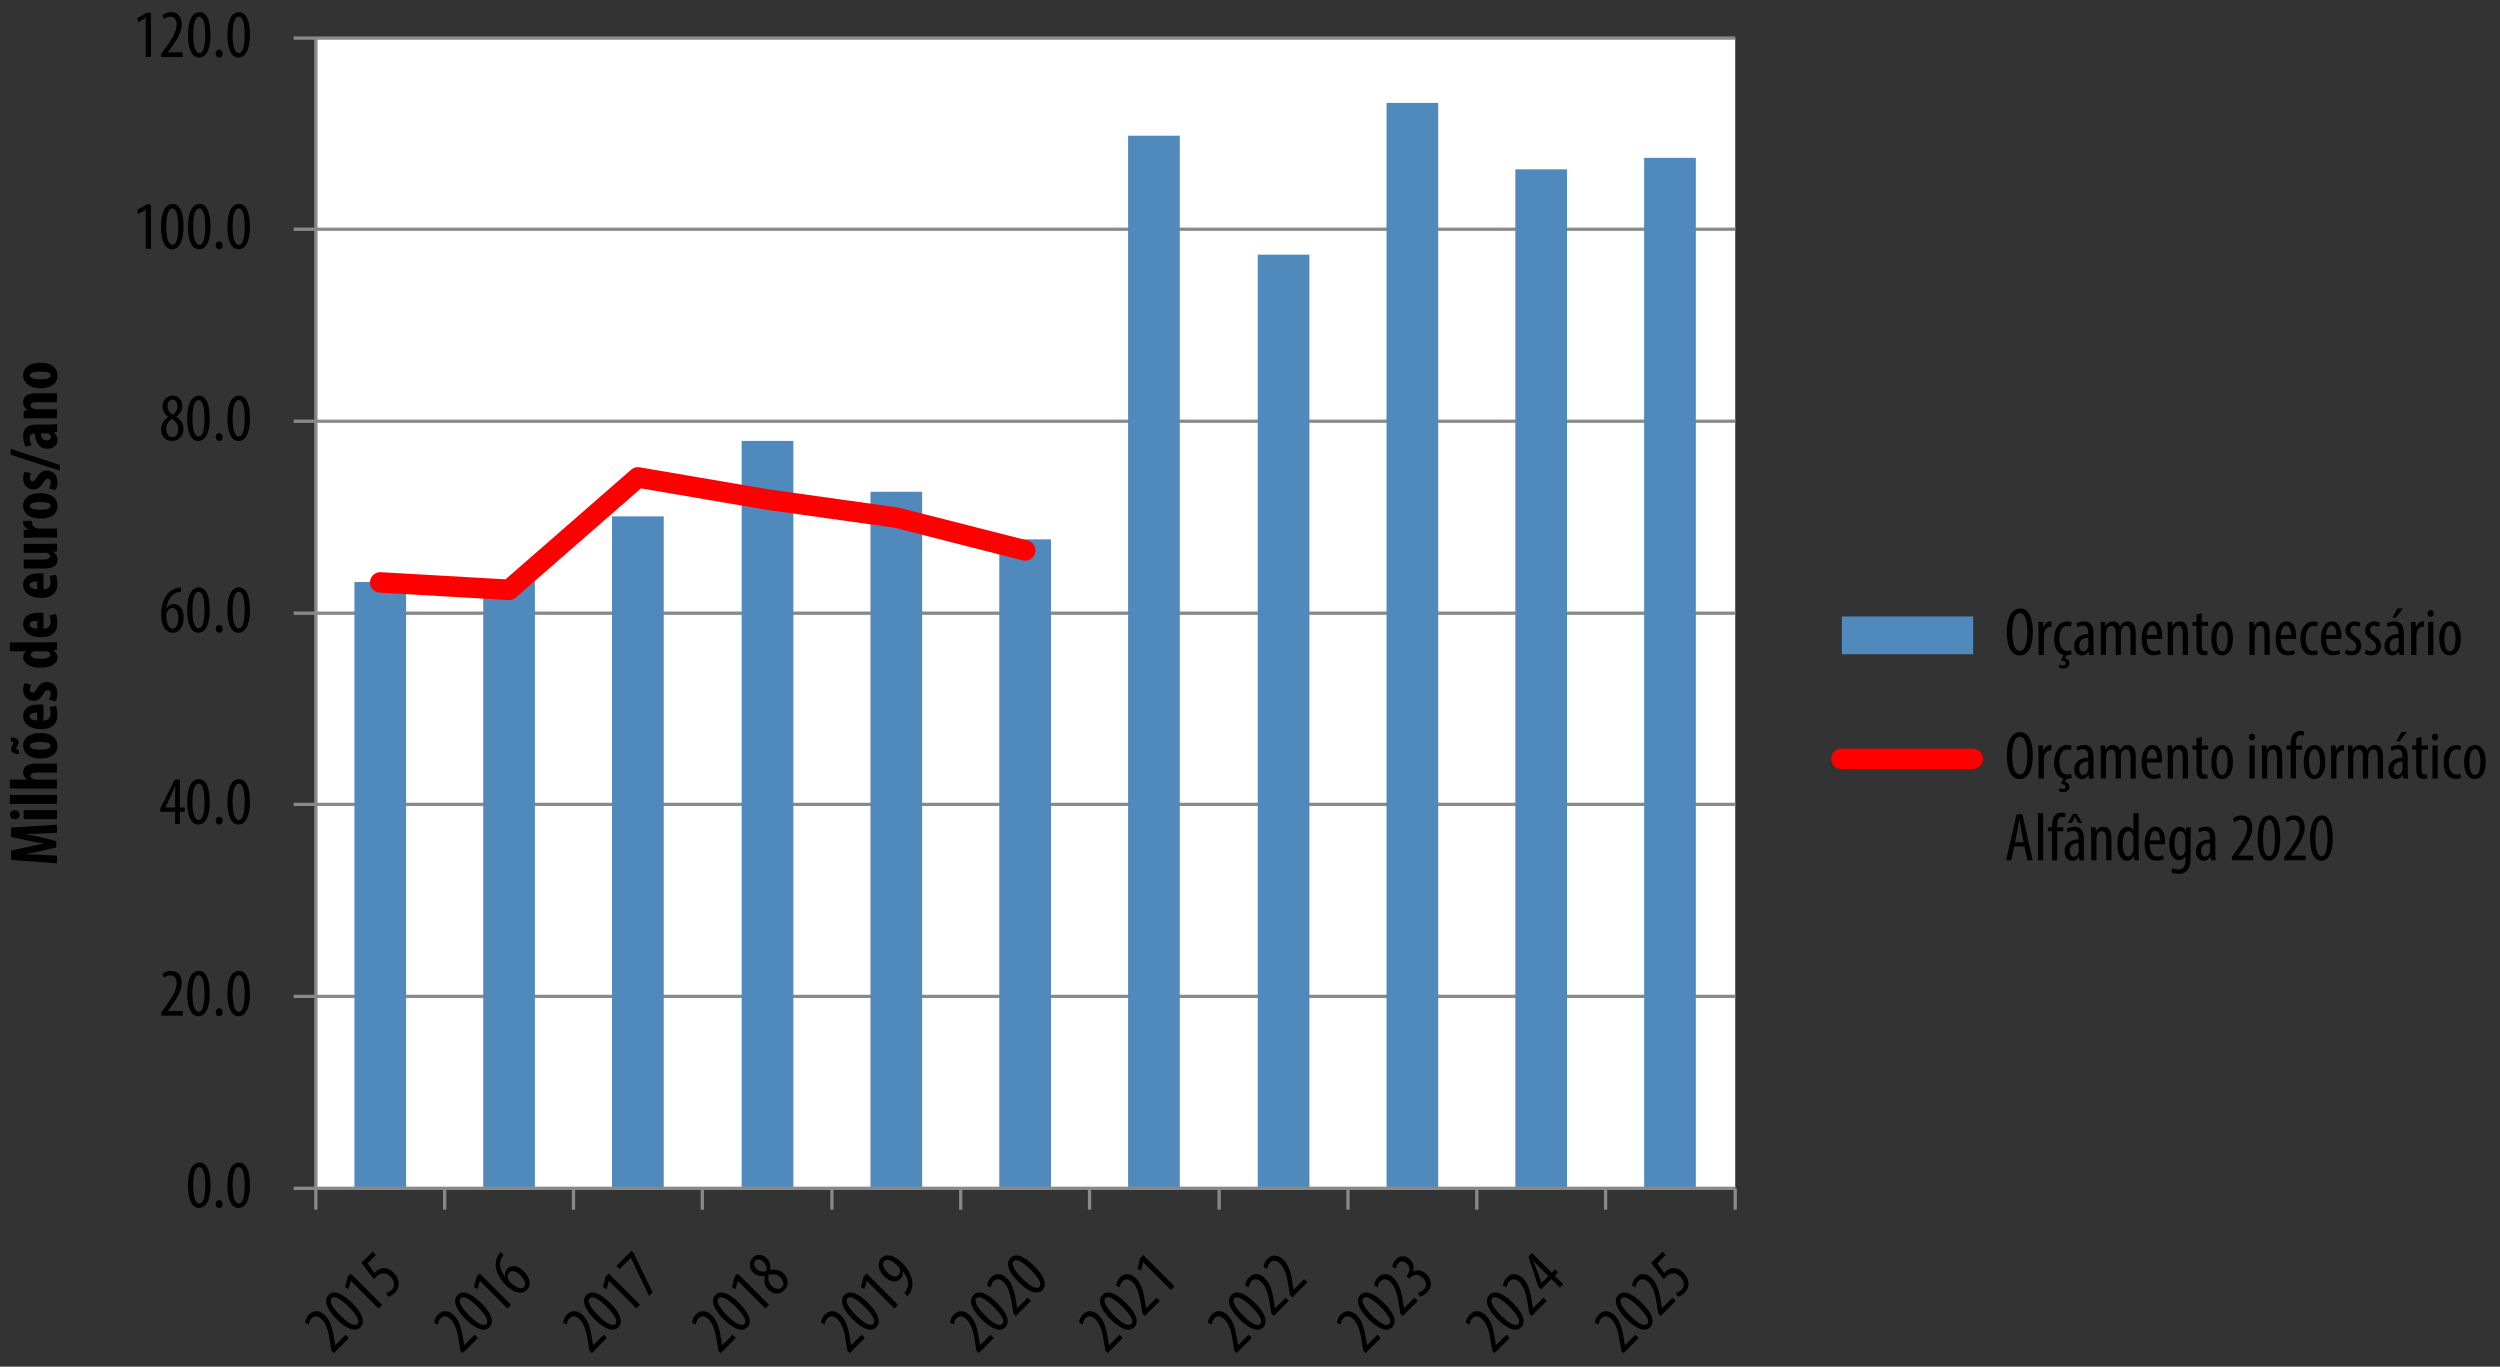
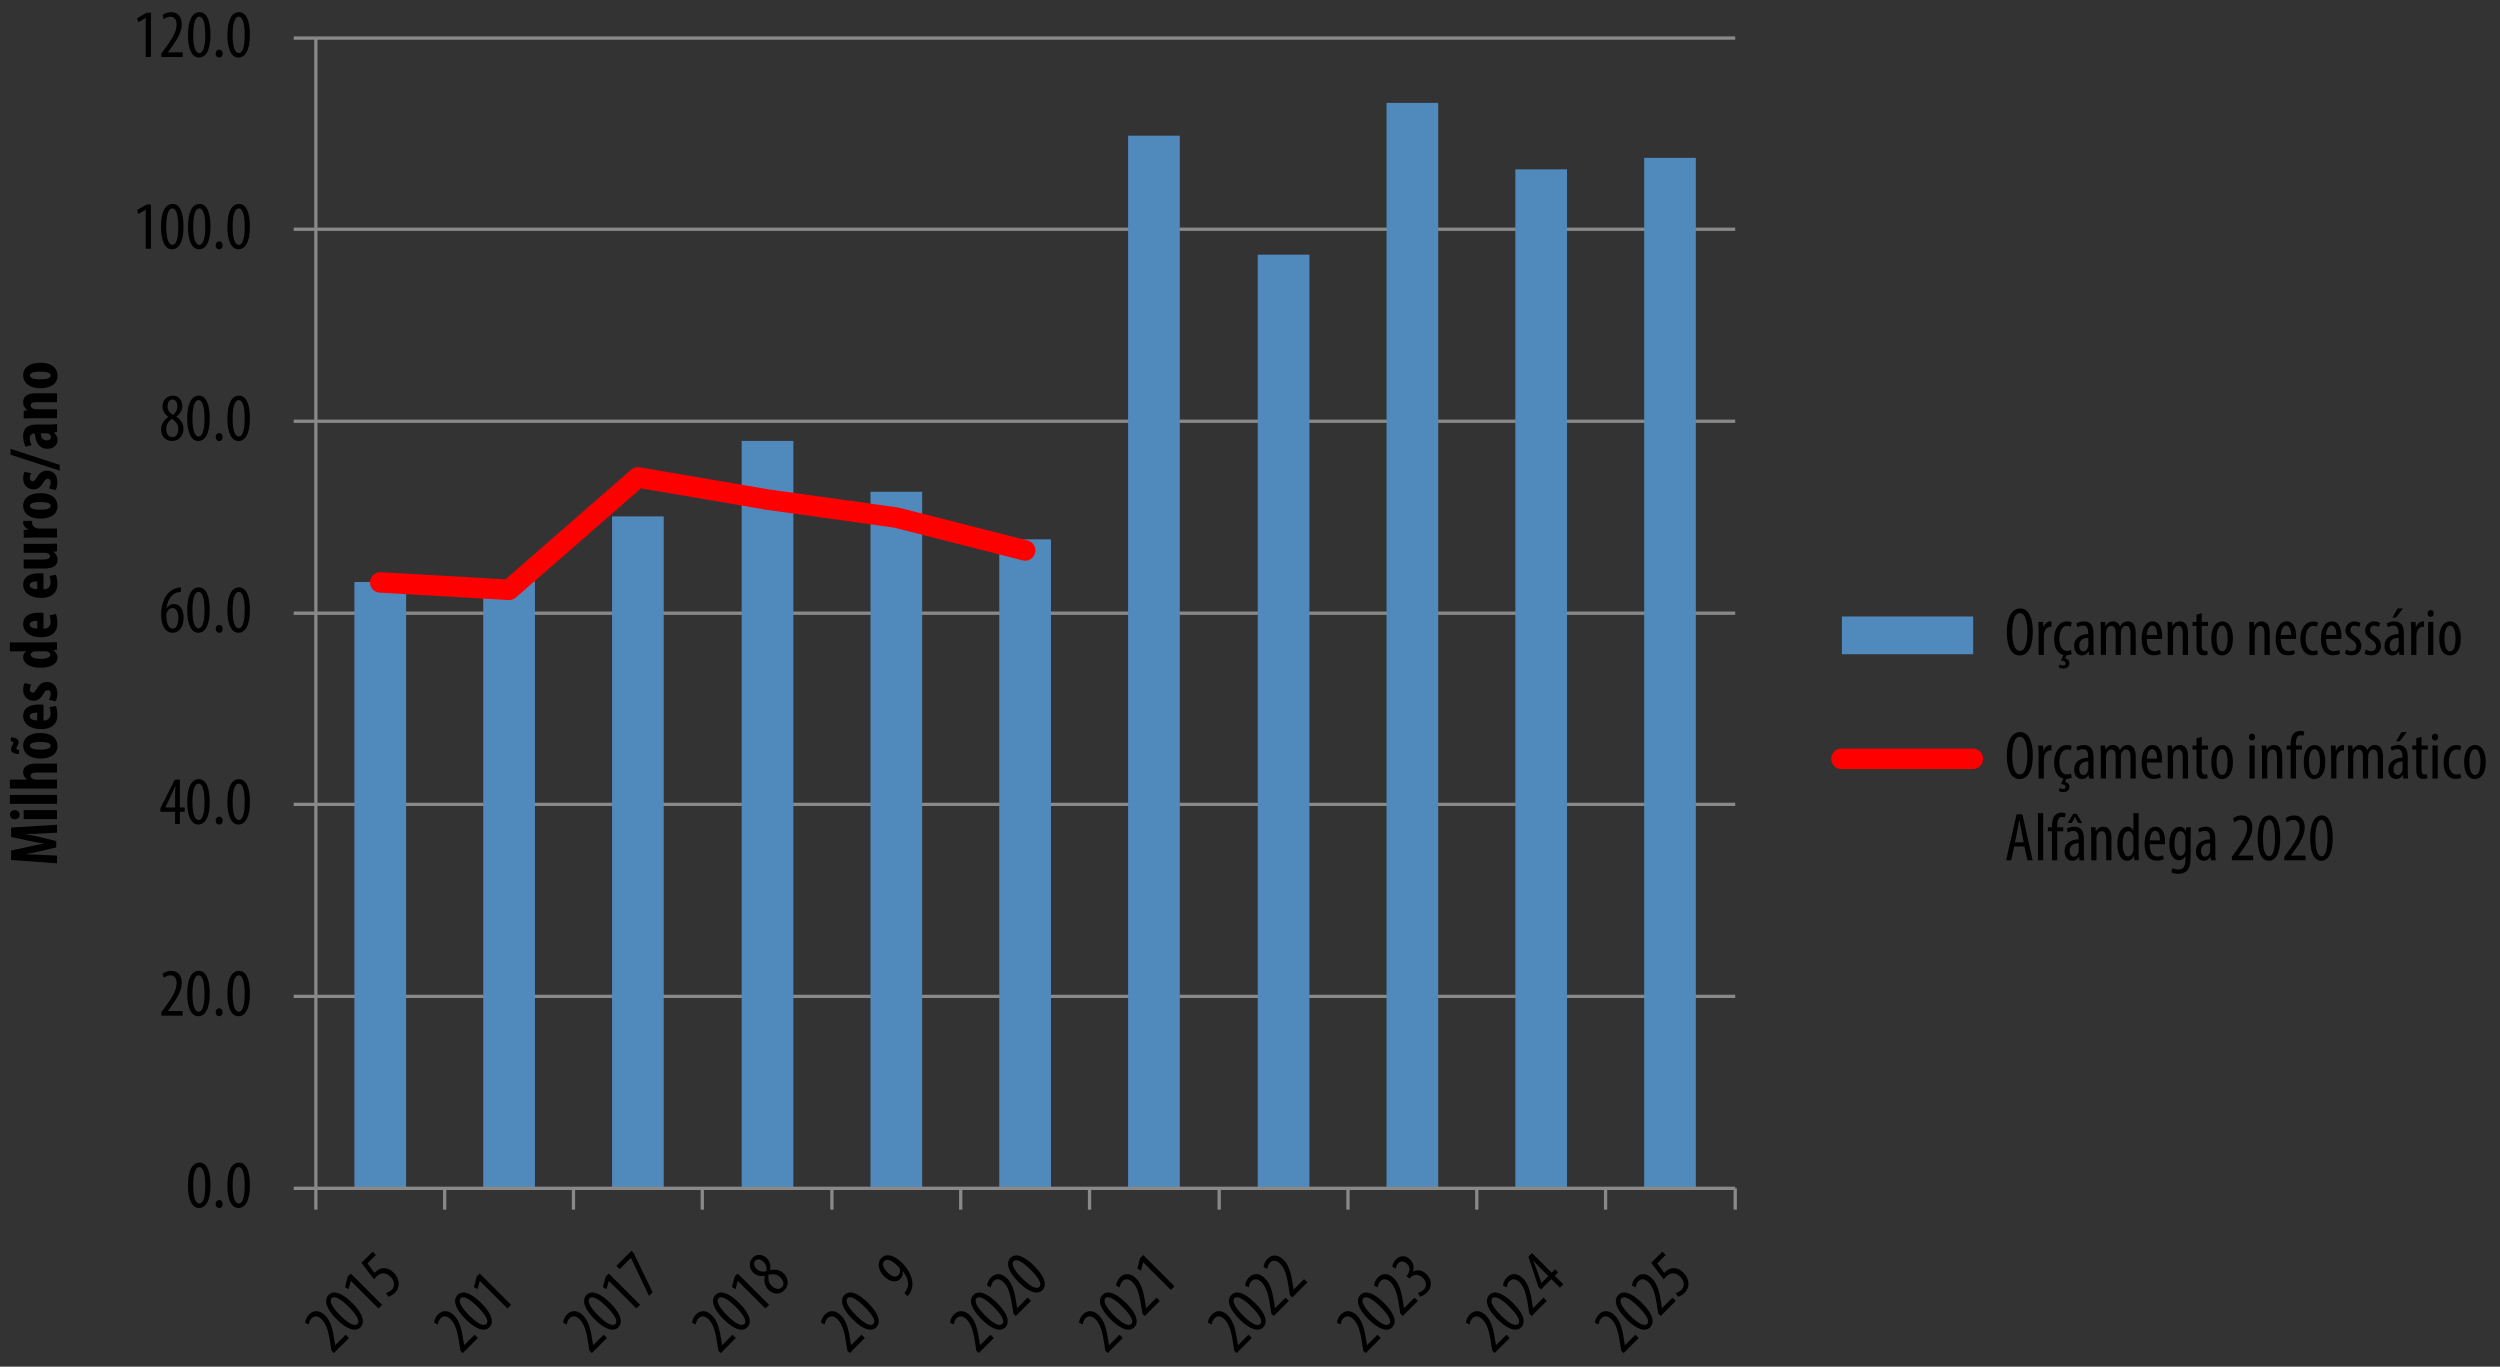
<svg xmlns="http://www.w3.org/2000/svg" version="1.0" id="Layer_1" x="0px" y="0px" width="365.655px" height="199.889px" viewBox="0 0 365.655 199.889" enable-background="new 0 0 365.655 199.889" xml:space="preserve">
  <rect x="0" y="0" width="365.655" height="199.889" fill="#333333" stroke="none" />
-   <polygon fill-rule="evenodd" clip-rule="evenodd" fill="#FFFFFF" points="46.198,5.567 253.798,5.567 253.798,173.807   46.198,173.807 46.198,5.567 " />
  <path fill="none" stroke="#898989" stroke-width="0.48" stroke-linejoin="round" stroke-miterlimit="10" d="M46.198,145.728h207.6   M46.198,117.648h207.6 M46.198,89.688h207.6 M46.198,61.608h207.6 M46.198,33.527h207.6 M46.198,5.567h207.6" />
  <path fill="#5089BC" d="M51.838,85.127h7.56v88.68h-7.56V85.127L51.838,85.127z M70.678,85.007h7.56v88.8h-7.56V85.007  L70.678,85.007z M89.518,75.528h7.56v98.279h-7.56V75.528L89.518,75.528z M108.478,64.488h7.56v109.319h-7.56V64.488L108.478,64.488  z M127.318,71.927h7.56v101.88h-7.56V71.927L127.318,71.927z M146.158,78.887h7.56v94.92h-7.56V78.887L146.158,78.887z   M164.999,19.848h7.56v153.959h-7.56V19.848L164.999,19.848z M183.958,37.248h7.56v136.56h-7.56V37.248L183.958,37.248z   M202.798,15.047h7.56v158.76h-7.56V15.047L202.798,15.047z M221.638,24.768h7.56v149.04h-7.56V24.768L221.638,24.768z   M240.478,23.087h7.56v150.72h-7.56V23.087L240.478,23.087z" />
  <line fill="none" stroke="#898989" stroke-width="0.48" stroke-linejoin="round" stroke-miterlimit="10" x1="46.198" y1="173.807" x2="46.198" y2="5.567" />
  <path fill="none" stroke="#898989" stroke-width="0.48" stroke-linejoin="round" stroke-miterlimit="10" d="M42.958,173.807h3.24   M42.958,145.728h3.24 M42.958,117.648h3.24 M42.958,89.688h3.24 M42.958,61.608h3.24 M42.958,33.527h3.24 M42.958,5.567h3.24" />
  <line fill="none" stroke="#898989" stroke-width="0.48" stroke-linejoin="round" stroke-miterlimit="10" x1="46.198" y1="173.807" x2="253.798" y2="173.807" />
  <path fill="none" stroke="#898989" stroke-width="0.48" stroke-linejoin="round" stroke-miterlimit="10" d="M46.198,173.807v3.12   M65.038,173.807v3.12 M83.878,173.807v3.12 M102.718,173.807v3.12 M121.678,173.807v3.12 M140.518,173.807v3.12 M159.358,173.807  v3.12 M178.318,173.807v3.12 M197.158,173.807v3.12 M215.998,173.807v3.12 M234.838,173.807v3.12 M253.798,173.807v3.12" />
  <polyline fill="none" stroke="#FF0000" stroke-width="3" stroke-linecap="round" stroke-linejoin="round" stroke-miterlimit="10" points="  55.618,85.188 74.458,86.267 93.298,69.828 112.258,73.068 131.098,75.708 149.938,80.507 " />
  <g>
    <path d="M30.789,173.354c0,2.361-0.747,3.328-1.684,3.328c-1.006,0-1.614-1.196-1.614-3.309c0-2.182,0.647-3.328,1.704-3.328   C30.241,170.045,30.789,171.292,30.789,173.354z M28.258,173.364c0,1.564,0.269,2.66,0.907,2.66c0.608,0,0.857-1.105,0.857-2.66   c0-1.515-0.249-2.66-0.867-2.66S28.258,171.809,28.258,173.364z" />
    <path d="M31.545,176.104c0-0.339,0.229-0.578,0.508-0.578c0.309,0,0.508,0.229,0.508,0.578s-0.189,0.578-0.508,0.578   C31.764,176.682,31.545,176.453,31.545,176.104z" />
    <path d="M36.556,173.354c0,2.361-0.747,3.328-1.684,3.328c-1.006,0-1.614-1.196-1.614-3.309c0-2.182,0.647-3.328,1.704-3.328   C36.008,170.045,36.556,171.292,36.556,173.354z M34.025,173.364c0,1.564,0.269,2.66,0.907,2.66c0.608,0,0.857-1.105,0.857-2.66   c0-1.515-0.249-2.66-0.867-2.66S34.025,171.809,34.025,173.364z" />
  </g>
  <g>
    <path d="M48.833,197.903l-0.353-0.352l-0.142-0.916c-0.211-1.297-0.422-2.805-1.282-3.664c-0.507-0.507-1.042-0.592-1.472-0.162   c-0.332,0.332-0.367,0.719-0.409,0.916l-0.543-0.274c0.028-0.297,0.169-0.79,0.585-1.205c0.762-0.761,1.656-0.528,2.346,0.161   c0.86,0.86,1.127,2.256,1.34,3.595l0.112,0.732l0.014,0.014l1.528-1.528l0.48,0.479L48.833,197.903z" />
    <path d="M51.543,190.598c1.67,1.67,1.825,2.882,1.162,3.545c-0.711,0.711-1.986,0.295-3.48-1.199   c-1.543-1.543-1.896-2.811-1.148-3.558C48.817,188.647,50.084,189.14,51.543,190.598z M49.76,192.395   c1.106,1.106,2.072,1.691,2.523,1.24c0.43-0.43-0.176-1.389-1.275-2.488c-1.071-1.07-2.058-1.704-2.494-1.268   C48.077,190.317,48.661,191.295,49.76,192.395z" />
    <path d="M51.323,187.352l-0.014,0.014l-0.324,1.197l-0.527-0.316l0.401-1.529l0.45-0.451l4.58,4.58l-0.535,0.535L51.323,187.352z" />
    <path d="M54.987,183.547l-1.233,1.233l1.028,1.409c0.043-0.07,0.092-0.119,0.155-0.183c0.247-0.247,0.733-0.522,1.218-0.528   c0.479-0.001,0.959,0.196,1.425,0.662c0.909,0.908,0.993,2.135,0.176,2.952c-0.274,0.274-0.67,0.514-0.973,0.577l-0.317-0.557   c0.227-0.057,0.571-0.204,0.824-0.457c0.466-0.466,0.508-1.227-0.189-1.924c-0.727-0.727-1.473-0.586-2.064,0.006   c-0.17,0.17-0.268,0.283-0.338,0.381l-1.832-2.409l1.642-1.642L54.987,183.547z" />
  </g>
  <g>
    <path d="M67.696,197.903l-0.353-0.352l-0.142-0.916c-0.211-1.297-0.422-2.805-1.282-3.664c-0.507-0.507-1.042-0.592-1.472-0.162   c-0.332,0.332-0.367,0.719-0.409,0.916l-0.543-0.274c0.028-0.297,0.169-0.79,0.585-1.205c0.762-0.761,1.656-0.528,2.346,0.161   c0.86,0.86,1.127,2.256,1.34,3.595l0.112,0.732l0.014,0.014l1.528-1.528l0.48,0.479L67.696,197.903z" />
    <path d="M70.407,190.598c1.67,1.67,1.825,2.882,1.162,3.545c-0.711,0.711-1.986,0.295-3.48-1.199   c-1.543-1.543-1.896-2.811-1.148-3.558C67.68,188.647,68.948,189.14,70.407,190.598z M68.624,192.395   c1.106,1.106,2.072,1.691,2.523,1.24c0.43-0.43-0.176-1.389-1.275-2.488c-1.071-1.07-2.058-1.704-2.494-1.268   C66.94,190.317,67.524,191.295,68.624,192.395z" />
    <path d="M70.186,187.352l-0.014,0.014l-0.324,1.197l-0.527-0.316l0.401-1.529l0.45-0.451l4.58,4.58l-0.535,0.535L70.186,187.352z" />
-     <path d="M73.674,183.569c-0.086,0.1-0.17,0.211-0.275,0.373c-0.578,0.944-0.12,2.008,0.471,2.826l0.021-0.021   c-0.084-0.437-0.006-0.867,0.339-1.212c0.585-0.585,1.521-0.451,2.396,0.423c0.867,0.867,1.17,1.959,0.438,2.691   c-0.797,0.797-2.009,0.388-3.059-0.662c-0.889-0.889-1.346-1.811-1.473-2.656c-0.113-0.662,0.07-1.354,0.381-1.832   c0.119-0.176,0.232-0.303,0.303-0.388L73.674,183.569z M76.125,186.542c-0.69-0.69-1.275-0.796-1.648-0.423   c-0.226,0.226-0.304,0.612-0.1,1.085c0.029,0.071,0.1,0.183,0.232,0.317c0.944,0.93,1.663,1.07,2.029,0.704   C76.95,187.917,76.921,187.338,76.125,186.542z" />
  </g>
  <g>
    <path d="M86.56,197.903l-0.353-0.352l-0.142-0.916c-0.211-1.297-0.422-2.805-1.282-3.664c-0.507-0.507-1.042-0.592-1.472-0.162   c-0.332,0.332-0.367,0.719-0.409,0.916l-0.543-0.274c0.028-0.297,0.169-0.79,0.585-1.205c0.762-0.761,1.656-0.528,2.346,0.161   c0.86,0.86,1.127,2.256,1.34,3.595l0.112,0.732l0.014,0.014l1.528-1.528l0.48,0.479L86.56,197.903z" />
    <path d="M89.271,190.598c1.67,1.67,1.825,2.882,1.162,3.545c-0.711,0.711-1.986,0.295-3.48-1.199   c-1.543-1.543-1.896-2.811-1.148-3.558C86.544,188.647,87.812,189.14,89.271,190.598z M87.488,192.395   c1.106,1.106,2.072,1.691,2.523,1.24c0.43-0.43-0.176-1.389-1.275-2.488c-1.071-1.07-2.058-1.704-2.494-1.268   C85.804,190.317,86.388,191.295,87.488,192.395z" />
    <path d="M89.05,187.352l-0.014,0.014l-0.324,1.197l-0.527-0.316l0.401-1.529l0.45-0.451l4.58,4.58l-0.535,0.535L89.05,187.352z" />
    <path d="M92.355,182.95l0.323,0.323l2.776,5.735l-0.529,0.529l-2.635-5.539l-0.014-0.014l-1.648,1.648l-0.479-0.479L92.355,182.95z   " />
  </g>
  <g>
    <path d="M105.424,197.903l-0.353-0.352l-0.142-0.916c-0.211-1.297-0.422-2.805-1.282-3.664c-0.507-0.507-1.042-0.592-1.472-0.162   c-0.332,0.332-0.367,0.719-0.409,0.916l-0.543-0.274c0.028-0.297,0.169-0.79,0.585-1.205c0.762-0.761,1.656-0.528,2.346,0.161   c0.86,0.86,1.127,2.256,1.34,3.595l0.112,0.732l0.014,0.014l1.528-1.528l0.48,0.479L105.424,197.903z" />
    <path d="M108.135,190.598c1.67,1.67,1.825,2.882,1.162,3.545c-0.711,0.711-1.986,0.295-3.48-1.199   c-1.543-1.543-1.896-2.811-1.148-3.558C105.409,188.647,106.676,189.14,108.135,190.598z M106.352,192.395   c1.106,1.106,2.072,1.691,2.523,1.24c0.43-0.43-0.176-1.389-1.275-2.488c-1.071-1.07-2.058-1.704-2.494-1.268   C104.668,190.317,105.252,191.295,106.352,192.395z" />
    <path d="M107.915,187.352l-0.014,0.014l-0.324,1.197l-0.527-0.316l0.401-1.529l0.45-0.451l4.58,4.58l-0.535,0.535L107.915,187.352z   " />
    <path d="M112.41,188.677c-0.642-0.642-0.67-1.431-0.557-2.064l-0.021-0.007c-0.642,0.119-1.262-0.064-1.65-0.451   c-0.703-0.705-0.641-1.643-0.07-2.213c0.656-0.654,1.529-0.43,2.058,0.099c0.401,0.401,0.599,0.979,0.466,1.69l0.021,0.021   c0.703-0.141,1.43-0.035,1.979,0.516c0.713,0.711,0.797,1.74,0.092,2.445C113.967,189.473,112.98,189.248,112.41,188.677z    M110.668,185.598c0.467,0.465,0.98,0.416,1.445,0.317c0.077-0.473-0.043-0.958-0.389-1.304c-0.443-0.444-0.922-0.557-1.254-0.225   C110.168,184.69,110.253,185.182,110.668,185.598z M114.135,186.838c-0.528-0.528-1.127-0.521-1.712-0.401   c-0.142,0.591,0.028,1.212,0.43,1.613c0.515,0.515,1.1,0.634,1.493,0.239C114.685,187.952,114.707,187.41,114.135,186.838z" />
  </g>
  <g>
    <path d="M124.288,197.903l-0.353-0.352l-0.142-0.916c-0.211-1.297-0.422-2.805-1.282-3.664c-0.507-0.507-1.042-0.592-1.472-0.162   c-0.332,0.332-0.367,0.719-0.409,0.916l-0.543-0.274c0.028-0.297,0.169-0.79,0.585-1.205c0.762-0.761,1.656-0.528,2.346,0.161   c0.86,0.86,1.127,2.256,1.34,3.595l0.112,0.732l0.014,0.014l1.528-1.528l0.48,0.479L124.288,197.903z" />
    <path d="M126.999,190.598c1.67,1.67,1.825,2.882,1.162,3.545c-0.711,0.711-1.986,0.295-3.48-1.199   c-1.543-1.543-1.896-2.811-1.148-3.558C124.272,188.647,125.54,189.14,126.999,190.598z M125.215,192.395   c1.106,1.106,2.072,1.691,2.523,1.24c0.43-0.43-0.176-1.389-1.275-2.488c-1.071-1.07-2.058-1.704-2.494-1.268   C123.532,190.317,124.116,191.295,125.215,192.395z" />
-     <path d="M126.778,187.352l-0.014,0.014l-0.324,1.197l-0.527-0.316l0.401-1.529l0.45-0.451l4.58,4.58l-0.535,0.535L126.778,187.352z   " />
    <path d="M132.258,189.114c0.121-0.119,0.205-0.232,0.297-0.381c0.176-0.289,0.275-0.641,0.268-0.986   c-0.027-0.535-0.239-1.154-0.768-1.838l-0.021,0.021c0.049,0.388-0.021,0.796-0.353,1.127c-0.571,0.571-1.528,0.472-2.36-0.358   c-0.838-0.839-1.1-2.002-0.395-2.706c0.782-0.782,1.973-0.324,2.987,0.69c0.901,0.902,1.388,1.84,1.515,2.727   c0.1,0.635-0.049,1.262-0.358,1.755c-0.12,0.175-0.232,0.303-0.346,0.416L132.258,189.114z M129.807,186.113   c0.676,0.677,1.254,0.746,1.62,0.38c0.226-0.226,0.296-0.605,0.155-0.972c-0.05-0.106-0.098-0.183-0.254-0.339   c-0.957-0.957-1.648-1.098-2.008-0.738C129.046,184.718,129.025,185.331,129.807,186.113z" />
  </g>
  <g>
    <path d="M143.152,197.903l-0.353-0.352l-0.142-0.916c-0.211-1.297-0.422-2.805-1.282-3.664c-0.507-0.507-1.042-0.592-1.472-0.162   c-0.332,0.332-0.367,0.719-0.409,0.916l-0.543-0.274c0.028-0.297,0.169-0.79,0.585-1.205c0.762-0.761,1.656-0.528,2.346,0.161   c0.86,0.86,1.127,2.256,1.34,3.595l0.112,0.732l0.014,0.014l1.528-1.528l0.48,0.479L143.152,197.903z" />
    <path d="M145.863,190.598c1.67,1.67,1.825,2.882,1.162,3.545c-0.711,0.711-1.986,0.295-3.48-1.199   c-1.543-1.543-1.896-2.811-1.148-3.558C143.136,188.647,144.404,189.14,145.863,190.598z M144.08,192.395   c1.106,1.106,2.072,1.691,2.523,1.24c0.43-0.43-0.176-1.389-1.275-2.488c-1.071-1.07-2.058-1.704-2.494-1.268   C142.396,190.317,142.98,191.295,144.08,192.395z" />
    <path d="M148.574,192.481l-0.352-0.353l-0.141-0.915c-0.212-1.298-0.424-2.805-1.283-3.665c-0.507-0.507-1.043-0.591-1.473-0.161   c-0.33,0.33-0.365,0.719-0.408,0.915l-0.543-0.274c0.028-0.297,0.17-0.789,0.585-1.205c0.761-0.761,1.656-0.528,2.347,0.162   c0.859,0.859,1.127,2.254,1.339,3.594l0.112,0.732l0.014,0.014l1.529-1.529l0.479,0.48L148.574,192.481z" />
    <path d="M151.285,185.176c1.67,1.67,1.826,2.881,1.164,3.543c-0.712,0.712-1.988,0.296-3.482-1.197   c-1.542-1.543-1.895-2.812-1.147-3.559C148.558,183.223,149.827,183.717,151.285,185.176z M149.502,186.972   c1.106,1.106,2.071,1.69,2.522,1.24c0.43-0.431-0.176-1.388-1.275-2.487c-1.07-1.07-2.057-1.705-2.494-1.268   C147.82,184.893,148.404,185.874,149.502,186.972z" />
  </g>
  <g>
    <path d="M162.016,197.903l-0.353-0.352l-0.142-0.916c-0.211-1.297-0.422-2.805-1.282-3.664c-0.507-0.507-1.042-0.592-1.472-0.162   c-0.332,0.332-0.367,0.719-0.409,0.916l-0.543-0.274c0.028-0.297,0.169-0.79,0.585-1.205c0.762-0.761,1.656-0.528,2.346,0.161   c0.86,0.86,1.127,2.256,1.34,3.595l0.112,0.732l0.014,0.014l1.528-1.528l0.48,0.479L162.016,197.903z" />
    <path d="M164.727,190.598c1.67,1.67,1.825,2.882,1.162,3.545c-0.711,0.711-1.986,0.295-3.48-1.199   c-1.543-1.543-1.896-2.811-1.148-3.558C162,188.647,163.268,189.14,164.727,190.598z M162.944,192.395   c1.106,1.106,2.072,1.691,2.523,1.24c0.43-0.43-0.176-1.389-1.275-2.488c-1.071-1.07-2.058-1.704-2.494-1.268   C161.26,190.317,161.844,191.295,162.944,192.395z" />
    <path d="M167.438,192.481l-0.352-0.353l-0.141-0.915c-0.212-1.298-0.424-2.805-1.283-3.665c-0.507-0.507-1.043-0.591-1.473-0.161   c-0.33,0.33-0.365,0.719-0.408,0.915l-0.543-0.274c0.028-0.297,0.17-0.789,0.585-1.205c0.761-0.761,1.656-0.528,2.347,0.162   c0.859,0.859,1.127,2.254,1.339,3.594l0.112,0.732l0.014,0.014l1.529-1.529l0.479,0.48L167.438,192.481z" />
    <path d="M167.218,184.64l-0.014,0.014l-0.324,1.197l-0.528-0.316l0.402-1.528l0.45-0.451l4.579,4.58l-0.535,0.535L167.218,184.64z" />
  </g>
  <g>
    <path d="M180.88,197.903l-0.353-0.352l-0.142-0.916c-0.211-1.297-0.422-2.805-1.282-3.664c-0.507-0.507-1.042-0.592-1.472-0.162   c-0.332,0.332-0.367,0.719-0.409,0.916l-0.543-0.274c0.028-0.297,0.169-0.79,0.585-1.205c0.762-0.761,1.656-0.528,2.346,0.161   c0.86,0.86,1.127,2.256,1.34,3.595l0.112,0.732l0.014,0.014l1.528-1.528l0.48,0.479L180.88,197.903z" />
    <path d="M183.591,190.598c1.67,1.67,1.825,2.882,1.162,3.545c-0.711,0.711-1.986,0.295-3.48-1.199   c-1.543-1.543-1.896-2.811-1.148-3.558C180.865,188.647,182.132,189.14,183.591,190.598z M181.808,192.395   c1.106,1.106,2.072,1.691,2.523,1.24c0.43-0.43-0.176-1.389-1.275-2.488c-1.071-1.07-2.058-1.704-2.494-1.268   C180.125,190.317,180.708,191.295,181.808,192.395z" />
    <path d="M186.302,192.481l-0.352-0.353l-0.141-0.915c-0.212-1.298-0.424-2.805-1.283-3.665c-0.507-0.507-1.043-0.591-1.473-0.161   c-0.33,0.33-0.365,0.719-0.408,0.915l-0.543-0.274c0.028-0.297,0.17-0.789,0.585-1.205c0.761-0.761,1.656-0.528,2.347,0.162   c0.859,0.859,1.127,2.254,1.339,3.594l0.112,0.732l0.014,0.014l1.529-1.529l0.479,0.48L186.302,192.481z" />
    <path d="M189.014,189.769l-0.353-0.353l-0.141-0.915c-0.211-1.298-0.423-2.805-1.283-3.665c-0.506-0.506-1.042-0.591-1.472-0.161   c-0.331,0.331-0.366,0.719-0.409,0.916l-0.543-0.274c0.028-0.297,0.17-0.79,0.586-1.205c0.76-0.762,1.656-0.529,2.346,0.161   c0.859,0.86,1.127,2.255,1.34,3.595l0.111,0.732l0.014,0.014l1.529-1.529l0.479,0.479L189.014,189.769z" />
  </g>
  <g>
    <path d="M199.745,197.903l-0.353-0.352l-0.142-0.916c-0.211-1.297-0.422-2.805-1.282-3.664c-0.507-0.507-1.042-0.592-1.472-0.162   c-0.332,0.332-0.367,0.719-0.409,0.916l-0.543-0.274c0.028-0.297,0.169-0.79,0.585-1.205c0.762-0.761,1.656-0.528,2.346,0.161   c0.86,0.86,1.127,2.256,1.34,3.595l0.112,0.732l0.014,0.014l1.528-1.528l0.48,0.479L199.745,197.903z" />
    <path d="M202.456,190.598c1.67,1.67,1.825,2.882,1.162,3.545c-0.711,0.711-1.986,0.295-3.48-1.199   c-1.543-1.543-1.896-2.811-1.148-3.558C199.729,188.647,200.997,189.14,202.456,190.598z M200.672,192.395   c1.106,1.106,2.072,1.691,2.523,1.24c0.43-0.43-0.176-1.389-1.275-2.488c-1.071-1.07-2.058-1.704-2.494-1.268   C198.989,190.317,199.573,191.295,200.672,192.395z" />
    <path d="M205.167,192.481l-0.352-0.353l-0.141-0.915c-0.212-1.298-0.424-2.805-1.283-3.665c-0.507-0.507-1.043-0.591-1.473-0.161   c-0.33,0.33-0.365,0.719-0.408,0.915l-0.543-0.274c0.028-0.297,0.17-0.789,0.585-1.205c0.761-0.761,1.656-0.528,2.347,0.162   c0.859,0.859,1.127,2.254,1.339,3.594l0.112,0.732l0.014,0.014l1.529-1.529l0.479,0.48L205.167,192.481z" />
    <path d="M207.385,189.092c0.225-0.055,0.578-0.197,0.852-0.471c0.473-0.473,0.445-1.135-0.126-1.706   c-0.599-0.599-1.317-0.571-1.867-0.021l-0.128,0.128l-0.408-0.409l0.105-0.106c0.318-0.33,0.571-1.077,0.008-1.641   c-0.459-0.459-0.951-0.459-1.311-0.1c-0.226,0.226-0.31,0.536-0.352,0.791l-0.529-0.29c0.035-0.304,0.219-0.74,0.564-1.085   c0.647-0.648,1.479-0.549,2.07,0.043c0.459,0.457,0.621,1.099,0.389,1.754l0.014,0.014c0.521-0.297,1.282-0.324,2.001,0.395   c0.747,0.746,0.874,1.832,0.042,2.664c-0.295,0.295-0.705,0.535-1.014,0.592L207.385,189.092z" />
  </g>
  <g>
    <path d="M218.608,197.903l-0.353-0.352l-0.142-0.916c-0.211-1.297-0.422-2.805-1.282-3.664c-0.507-0.507-1.042-0.592-1.472-0.162   c-0.332,0.332-0.367,0.719-0.409,0.916l-0.543-0.274c0.028-0.297,0.169-0.79,0.585-1.205c0.762-0.761,1.656-0.528,2.346,0.161   c0.86,0.86,1.127,2.256,1.34,3.595l0.112,0.732l0.014,0.014l1.528-1.528l0.48,0.479L218.608,197.903z" />
    <path d="M221.319,190.598c1.67,1.67,1.825,2.882,1.162,3.545c-0.711,0.711-1.986,0.295-3.48-1.199   c-1.543-1.543-1.896-2.811-1.148-3.558C218.592,188.647,219.86,189.14,221.319,190.598z M219.536,192.395   c1.106,1.106,2.072,1.691,2.523,1.24c0.43-0.43-0.176-1.389-1.275-2.488c-1.071-1.07-2.058-1.704-2.494-1.268   C217.852,190.317,218.436,191.295,219.536,192.395z" />
    <path d="M224.03,192.481l-0.352-0.353l-0.141-0.915c-0.212-1.298-0.424-2.805-1.283-3.665c-0.507-0.507-1.043-0.591-1.473-0.161   c-0.33,0.33-0.365,0.719-0.408,0.915l-0.543-0.274c0.028-0.297,0.17-0.789,0.585-1.205c0.761-0.761,1.656-0.528,2.347,0.162   c0.859,0.859,1.127,2.254,1.339,3.594l0.112,0.732l0.014,0.014l1.529-1.529l0.479,0.48L224.03,192.481z" />
    <path d="M228.165,188.346l-1.262-1.262l-1.521,1.522l-0.366-0.366l-1.466-4.439l0.529-0.527l2.874,2.874l0.501-0.501l0.443,0.444   l-0.5,0.501l1.261,1.261L228.165,188.346z M226.459,186.641l-1.297-1.297c-0.316-0.316-0.578-0.619-0.859-0.944l-0.028,0.028   c0.212,0.521,0.331,0.838,0.479,1.254l0.684,1.951l0.014,0.016L226.459,186.641z" />
  </g>
  <g>
    <path d="M237.472,197.903l-0.353-0.352l-0.142-0.916c-0.211-1.297-0.422-2.805-1.282-3.664c-0.507-0.507-1.042-0.592-1.472-0.162   c-0.332,0.332-0.367,0.719-0.409,0.916l-0.543-0.274c0.028-0.297,0.169-0.79,0.585-1.205c0.762-0.761,1.656-0.528,2.346,0.161   c0.86,0.86,1.127,2.256,1.34,3.595l0.112,0.732l0.014,0.014l1.528-1.528l0.48,0.479L237.472,197.903z" />
    <path d="M240.183,190.598c1.67,1.67,1.825,2.882,1.162,3.545c-0.711,0.711-1.986,0.295-3.48-1.199   c-1.543-1.543-1.896-2.811-1.148-3.558C237.457,188.647,238.724,189.14,240.183,190.598z M238.4,192.395   c1.106,1.106,2.072,1.691,2.523,1.24c0.43-0.43-0.176-1.389-1.275-2.488c-1.071-1.07-2.058-1.704-2.494-1.268   C236.716,190.317,237.3,191.295,238.4,192.395z" />
    <path d="M242.894,192.481l-0.352-0.353l-0.141-0.915c-0.212-1.298-0.424-2.805-1.283-3.665c-0.507-0.507-1.043-0.591-1.473-0.161   c-0.33,0.33-0.365,0.719-0.408,0.915l-0.543-0.274c0.028-0.297,0.17-0.789,0.585-1.205c0.761-0.761,1.656-0.528,2.347,0.162   c0.859,0.859,1.127,2.254,1.339,3.594l0.112,0.732l0.014,0.014l1.529-1.529l0.479,0.48L242.894,192.481z" />
    <path d="M243.626,183.547l-1.233,1.233l1.028,1.409c0.043-0.07,0.092-0.119,0.155-0.183c0.247-0.247,0.733-0.522,1.218-0.528   c0.479-0.001,0.959,0.196,1.425,0.662c0.909,0.908,0.993,2.135,0.176,2.952c-0.274,0.274-0.67,0.514-0.973,0.577l-0.317-0.557   c0.227-0.057,0.571-0.204,0.824-0.457c0.466-0.466,0.508-1.227-0.189-1.924c-0.727-0.727-1.473-0.586-2.064,0.006   c-0.17,0.17-0.268,0.283-0.338,0.381l-1.832-2.409l1.642-1.642L243.626,183.547z" />
  </g>
  <g>
    <path d="M23.597,148.555v-0.498l0.548-0.747c0.768-1.066,1.684-2.282,1.684-3.498c0-0.717-0.319-1.155-0.927-1.155   c-0.468,0-0.767,0.249-0.937,0.358l-0.189-0.578c0.229-0.189,0.678-0.438,1.266-0.438c1.076,0,1.544,0.798,1.544,1.773   c0,1.216-0.797,2.392-1.594,3.488l-0.438,0.598v0.02h2.162v0.678H23.597z" />
    <path d="M30.679,145.307c0,2.361-0.747,3.328-1.684,3.328c-1.006,0-1.614-1.196-1.614-3.309c0-2.182,0.647-3.328,1.704-3.328   C30.131,141.999,30.679,143.245,30.679,145.307z M28.148,145.317c0,1.564,0.269,2.66,0.907,2.66c0.608,0,0.857-1.105,0.857-2.66   c0-1.515-0.249-2.66-0.867-2.66S28.148,143.762,28.148,145.317z" />
    <path d="M31.544,148.057c0-0.339,0.229-0.578,0.508-0.578c0.309,0,0.508,0.229,0.508,0.578s-0.189,0.578-0.508,0.578   C31.764,148.635,31.544,148.406,31.544,148.057z" />
    <path d="M36.555,145.307c0,2.361-0.747,3.328-1.684,3.328c-1.006,0-1.614-1.196-1.614-3.309c0-2.182,0.647-3.328,1.704-3.328   C36.007,141.999,36.555,143.245,36.555,145.307z M34.024,145.317c0,1.564,0.269,2.66,0.907,2.66c0.608,0,0.857-1.105,0.857-2.66   c0-1.515-0.249-2.66-0.867-2.66S34.024,143.762,34.024,145.317z" />
  </g>
  <g>
    <path d="M25.609,120.516v-1.783h-2.152v-0.519l2.103-4.175h0.747v4.065h0.708v0.628h-0.708v1.783H25.609z M25.609,118.105v-1.834   c0-0.448,0.03-0.847,0.06-1.275h-0.04c-0.219,0.519-0.359,0.827-0.548,1.226l-0.897,1.863v0.021H25.609z" />
    <path d="M30.679,117.268c0,2.361-0.747,3.328-1.684,3.328c-1.006,0-1.614-1.196-1.614-3.309c0-2.182,0.647-3.328,1.704-3.328   C30.131,113.959,30.679,115.206,30.679,117.268z M28.148,117.278c0,1.564,0.269,2.66,0.907,2.66c0.608,0,0.857-1.105,0.857-2.66   c0-1.515-0.249-2.66-0.867-2.66S28.148,115.723,28.148,117.278z" />
    <path d="M31.544,120.018c0-0.339,0.229-0.578,0.508-0.578c0.309,0,0.508,0.229,0.508,0.578s-0.189,0.578-0.508,0.578   C31.764,120.596,31.544,120.367,31.544,120.018z" />
    <path d="M36.555,117.268c0,2.361-0.747,3.328-1.684,3.328c-1.006,0-1.614-1.196-1.614-3.309c0-2.182,0.647-3.328,1.704-3.328   C36.007,113.959,36.555,115.206,36.555,117.268z M34.024,117.278c0,1.564,0.269,2.66,0.907,2.66c0.608,0,0.857-1.105,0.857-2.66   c0-1.515-0.249-2.66-0.867-2.66S34.024,115.723,34.024,117.278z" />
  </g>
  <g>
    <path d="M26.457,86.561c-0.13,0.01-0.269,0.029-0.458,0.069c-1.076,0.259-1.504,1.335-1.664,2.331h0.03   c0.249-0.368,0.608-0.617,1.096-0.617c0.827,0,1.395,0.758,1.395,1.992c0,1.227-0.558,2.213-1.594,2.213   c-1.126,0-1.694-1.146-1.694-2.631c0-1.256,0.329-2.232,0.837-2.92c0.389-0.547,1.006-0.906,1.564-1.025   c0.209-0.04,0.378-0.051,0.488-0.061V86.561z M26.088,90.397c0-0.977-0.339-1.465-0.867-1.465c-0.319,0-0.647,0.219-0.837,0.697   c-0.03,0.07-0.06,0.199-0.06,0.389c0.01,1.325,0.418,1.934,0.937,1.934C25.699,91.952,26.088,91.522,26.088,90.397z" />
    <path d="M30.679,89.221c0,2.361-0.747,3.328-1.684,3.328c-1.006,0-1.614-1.196-1.614-3.309c0-2.182,0.647-3.328,1.704-3.328   C30.131,85.913,30.679,87.159,30.679,89.221z M28.148,89.231c0,1.564,0.269,2.66,0.907,2.66c0.608,0,0.857-1.105,0.857-2.66   c0-1.515-0.249-2.66-0.867-2.66S28.148,87.676,28.148,89.231z" />
    <path d="M31.544,91.971c0-0.339,0.229-0.578,0.508-0.578c0.309,0,0.508,0.229,0.508,0.578c0,0.349-0.189,0.578-0.508,0.578   C31.764,92.549,31.544,92.32,31.544,91.971z" />
    <path d="M36.555,89.221c0,2.361-0.747,3.328-1.684,3.328c-1.006,0-1.614-1.196-1.614-3.309c0-2.182,0.647-3.328,1.704-3.328   C36.007,85.913,36.555,87.159,36.555,89.221z M34.024,89.231c0,1.564,0.269,2.66,0.907,2.66c0.608,0,0.857-1.105,0.857-2.66   c0-1.515-0.249-2.66-0.867-2.66S34.024,87.676,34.024,89.231z" />
  </g>
  <g>
    <path d="M23.557,62.838c0-0.907,0.538-1.484,1.066-1.854l-0.01-0.02c-0.538-0.369-0.847-0.938-0.847-1.485   c0-0.996,0.708-1.614,1.515-1.614c0.926,0,1.385,0.777,1.385,1.525c0,0.567-0.269,1.115-0.867,1.523v0.03   c0.598,0.398,1.036,0.986,1.036,1.764c0,1.007-0.667,1.794-1.664,1.794C24.095,64.502,23.557,63.645,23.557,62.838z M26.078,62.758   c0-0.747-0.428-1.166-0.927-1.494c-0.518,0.318-0.837,0.877-0.837,1.444c0,0.728,0.329,1.226,0.887,1.226   C25.679,63.934,26.078,63.565,26.078,62.758z M24.503,59.43c0,0.658,0.398,0.986,0.797,1.246c0.389-0.279,0.648-0.708,0.648-1.196   c0-0.628-0.259-1.046-0.728-1.046C24.792,58.434,24.503,58.842,24.503,59.43z" />
    <path d="M30.679,61.174c0,2.361-0.747,3.328-1.684,3.328c-1.006,0-1.614-1.196-1.614-3.309c0-2.182,0.647-3.328,1.704-3.328   C30.131,57.866,30.679,59.112,30.679,61.174z M28.148,61.184c0,1.564,0.269,2.66,0.907,2.66c0.608,0,0.857-1.105,0.857-2.66   c0-1.515-0.249-2.66-0.867-2.66S28.148,59.629,28.148,61.184z" />
    <path d="M31.544,63.924c0-0.339,0.229-0.578,0.508-0.578c0.309,0,0.508,0.229,0.508,0.578c0,0.349-0.189,0.578-0.508,0.578   C31.764,64.502,31.544,64.273,31.544,63.924z" />
    <path d="M36.555,61.174c0,2.361-0.747,3.328-1.684,3.328c-1.006,0-1.614-1.196-1.614-3.309c0-2.182,0.647-3.328,1.704-3.328   C36.007,57.866,36.555,59.112,36.555,61.174z M34.024,61.184c0,1.564,0.269,2.66,0.907,2.66c0.608,0,0.857-1.105,0.857-2.66   c0-1.515-0.249-2.66-0.867-2.66S34.024,59.629,34.024,61.184z" />
  </g>
  <g>
    <path d="M21.316,30.684h-0.02l-1.076,0.618l-0.149-0.598l1.365-0.797h0.638v6.477h-0.757V30.684z" />
    <path d="M26.845,33.135c0,2.361-0.747,3.328-1.684,3.328c-1.006,0-1.614-1.196-1.614-3.308c0-2.182,0.647-3.328,1.704-3.328   C26.297,29.827,26.845,31.072,26.845,33.135z M24.314,33.145c0,1.564,0.269,2.66,0.907,2.66c0.608,0,0.857-1.106,0.857-2.66   c0-1.515-0.249-2.66-0.867-2.66S24.314,31.591,24.314,33.145z" />
    <path d="M30.789,33.135c0,2.361-0.747,3.328-1.684,3.328c-1.006,0-1.614-1.196-1.614-3.308c0-2.182,0.647-3.328,1.704-3.328   C30.241,29.827,30.789,31.072,30.789,33.135z M28.258,33.145c0,1.564,0.269,2.66,0.907,2.66c0.608,0,0.857-1.106,0.857-2.66   c0-1.515-0.249-2.66-0.867-2.66S28.258,31.591,28.258,33.145z" />
    <path d="M31.544,35.885c0-0.339,0.229-0.578,0.508-0.578c0.309,0,0.508,0.229,0.508,0.578c0,0.349-0.189,0.578-0.508,0.578   C31.764,36.463,31.544,36.234,31.544,35.885z" />
    <path d="M36.555,33.135c0,2.361-0.747,3.328-1.684,3.328c-1.006,0-1.614-1.196-1.614-3.308c0-2.182,0.647-3.328,1.704-3.328   C36.007,29.827,36.555,31.072,36.555,33.135z M34.024,33.145c0,1.564,0.269,2.66,0.907,2.66c0.608,0,0.857-1.106,0.857-2.66   c0-1.515-0.249-2.66-0.867-2.66S34.024,31.591,34.024,33.145z" />
  </g>
  <g>
    <path d="M21.316,2.637h-0.02l-1.076,0.618l-0.149-0.598l1.365-0.797h0.638v6.477h-0.757V2.637z" />
    <path d="M23.597,8.336V7.838l0.548-0.748c0.768-1.066,1.684-2.282,1.684-3.497c0-0.718-0.319-1.156-0.927-1.156   c-0.468,0-0.767,0.249-0.937,0.358l-0.189-0.578c0.229-0.189,0.678-0.438,1.266-0.438c1.076,0,1.544,0.797,1.544,1.773   c0,1.216-0.797,2.391-1.594,3.487l-0.438,0.598v0.02h2.162v0.678H23.597z" />
    <path d="M30.789,5.088c0,2.361-0.747,3.328-1.684,3.328c-1.006,0-1.614-1.196-1.614-3.308c0-2.182,0.647-3.328,1.704-3.328   C30.241,1.78,30.789,3.025,30.789,5.088z M28.258,5.098c0,1.564,0.269,2.66,0.907,2.66c0.608,0,0.857-1.106,0.857-2.66   c0-1.515-0.249-2.66-0.867-2.66S28.258,3.544,28.258,5.098z" />
    <path d="M31.544,7.838c0-0.339,0.229-0.578,0.508-0.578c0.309,0,0.508,0.229,0.508,0.578c0,0.349-0.189,0.578-0.508,0.578   C31.764,8.416,31.544,8.187,31.544,7.838z" />
    <path d="M36.555,5.088c0,2.361-0.747,3.328-1.684,3.328c-1.006,0-1.614-1.196-1.614-3.308c0-2.182,0.647-3.328,1.704-3.328   C36.007,1.78,36.555,3.025,36.555,5.088z M34.024,5.098c0,1.564,0.269,2.66,0.907,2.66c0.608,0,0.857-1.106,0.857-2.66   c0-1.515-0.249-2.66-0.867-2.66S34.024,3.544,34.024,5.098z" />
  </g>
  <g>
    <path d="M5.986,121.916c-0.638,0.029-1.504,0.079-2.222,0.06v0.029c0.717,0.12,1.544,0.299,2.063,0.429l2.401,0.578v0.927   l-2.362,0.558c-0.538,0.13-1.375,0.309-2.102,0.408v0.03c0.727,0.02,1.574,0.06,2.242,0.1l2.332,0.109v1.126l-6.716-0.488v-1.375   l2.431-0.538c0.847-0.189,1.594-0.358,2.352-0.478v-0.021c-0.747-0.1-1.504-0.249-2.352-0.429l-2.431-0.527v-1.375l6.716-0.409   v1.166L5.986,121.916z" />
    <path d="M2.17,118.49c0.418-0.01,0.707,0.289,0.707,0.688c0,0.358-0.289,0.657-0.707,0.647c-0.438,0.01-0.708-0.309-0.708-0.667   C1.463,118.779,1.732,118.49,2.17,118.49z M8.338,119.795H3.465v-1.306h4.873V119.795z" />
    <path d="M1.443,117.575v-1.306h6.895v1.306H1.443z" />
    <path d="M1.443,115.333v-1.306h2.531v-0.02c-0.169-0.11-0.309-0.26-0.418-0.419c-0.109-0.189-0.169-0.418-0.169-0.657   c0-0.897,0.757-1.246,1.993-1.246h2.959v1.306H5.378c-0.478,0-0.896,0.09-0.896,0.479c0,0.219,0.129,0.408,0.458,0.508   c0.08,0.02,0.259,0.05,0.369,0.05h3.029v1.306H1.443z" />
    <path d="M2.788,110.293c-0.648,0-1.176-0.22-1.176-0.708c0-0.238,0.1-0.408,0.179-0.567c0.08-0.13,0.16-0.239,0.16-0.369   c0-0.129-0.05-0.209-0.369-0.219v-0.578c0.797,0,1.136,0.279,1.136,0.697c0,0.199-0.09,0.389-0.16,0.528   c-0.08,0.17-0.169,0.249-0.169,0.389c0,0.13,0.14,0.229,0.399,0.229V110.293z M5.887,107.214c2.033,0,2.531,1.126,2.531,1.863   c0,1.166-0.917,1.863-2.501,1.863c-1.753,0-2.531-0.917-2.531-1.883C3.386,107.912,4.353,107.214,5.887,107.214z M5.887,109.646   c0.837,0,1.535-0.13,1.535-0.598c0-0.419-0.817-0.528-1.535-0.528c-0.667,0-1.515,0.109-1.515,0.548   C4.372,109.546,5.219,109.646,5.887,109.646z" />
    <path d="M6.365,105.393c0.757-0.021,1.036-0.459,1.036-1.037c0-0.368-0.08-0.697-0.16-0.927l0.937-0.179   c0.129,0.339,0.219,0.847,0.219,1.345c0,1.325-0.876,2.053-2.401,2.053c-1.634,0-2.611-0.847-2.611-1.953   c0-1.046,0.827-1.653,2.302-1.653c0.349,0,0.538,0.01,0.678,0.039V105.393z M5.448,104.227c-0.627,0-1.116,0.159-1.116,0.548   c0,0.429,0.627,0.598,1.116,0.607V104.227z" />
    <path d="M7.162,102.345c0.12-0.188,0.259-0.548,0.259-0.876c0-0.339-0.149-0.528-0.438-0.528c-0.249,0-0.409,0.14-0.658,0.567   c-0.448,0.798-0.957,0.987-1.405,0.987c-0.877,0-1.535-0.628-1.535-1.604c0-0.409,0.1-0.728,0.219-0.986l0.957,0.229   c-0.109,0.189-0.199,0.419-0.199,0.678c0,0.329,0.199,0.488,0.418,0.488s0.339-0.109,0.608-0.567   c0.408-0.718,0.917-0.987,1.475-0.987c0.996,0,1.534,0.718,1.534,1.725c0,0.408-0.109,0.887-0.279,1.115L7.162,102.345z" />
    <path d="M1.443,93.958h5.45c0.468,0,0.997-0.021,1.445-0.04v1.126L7.79,95.114v0.021c0.338,0.179,0.627,0.567,0.627,1.016   c0,1.036-1.146,1.515-2.511,1.515c-1.694,0-2.521-0.737-2.521-1.564c0-0.429,0.209-0.697,0.488-0.816v-0.021H1.443V93.958z    M5.339,95.263c-0.09,0-0.189,0-0.289,0.01c-0.299,0.05-0.568,0.21-0.568,0.469c0,0.458,0.667,0.628,1.455,0.628   c0.927,0,1.415-0.249,1.415-0.618c0-0.159-0.09-0.349-0.429-0.448c-0.07-0.03-0.179-0.04-0.299-0.04H5.339z" />
    <path d="M6.365,91.958c0.757-0.021,1.036-0.459,1.036-1.037c0-0.368-0.08-0.697-0.16-0.927l0.937-0.179   c0.129,0.339,0.219,0.847,0.219,1.345c0,1.325-0.876,2.053-2.401,2.053c-1.634,0-2.611-0.847-2.611-1.953   c0-1.046,0.827-1.653,2.302-1.653c0.349,0,0.538,0.01,0.678,0.039V91.958z M5.448,90.792c-0.627,0-1.116,0.159-1.116,0.548   c0,0.429,0.627,0.598,1.116,0.607V90.792z" />
    <path d="M6.365,86.201c0.757-0.021,1.036-0.459,1.036-1.037c0-0.368-0.08-0.697-0.16-0.926l0.937-0.18   c0.129,0.339,0.219,0.847,0.219,1.345c0,1.325-0.876,2.053-2.401,2.053c-1.634,0-2.611-0.847-2.611-1.953   c0-1.046,0.827-1.653,2.302-1.653c0.349,0,0.538,0.01,0.678,0.039V86.201z M5.448,85.035c-0.627,0-1.116,0.159-1.116,0.548   c0,0.429,0.627,0.598,1.116,0.607V85.035z" />
    <path d="M6.853,79.546c0.519,0,1.026-0.02,1.485-0.04v1.126l-0.518,0.07v0.02c0.329,0.229,0.598,0.628,0.598,1.126   c0,0.927-0.688,1.305-2.002,1.305h-2.95v-1.314h2.81c0.638,0,1.046-0.12,1.046-0.488c0-0.22-0.169-0.359-0.329-0.419   c-0.1-0.05-0.249-0.079-0.418-0.079H3.465v-1.306H6.853z" />
    <path d="M4.93,78.622c-0.488,0-1.016,0.02-1.465,0.04v-1.136l0.708-0.07v-0.03c-0.518-0.219-0.787-0.607-0.787-0.966   c0-0.13,0-0.199,0.02-0.279h1.295c-0.02,0.08-0.02,0.17-0.02,0.279c0,0.278,0.189,0.647,0.697,0.797   c0.11,0.03,0.279,0.05,0.488,0.05h2.471v1.315H4.93z" />
    <path d="M5.887,72.126c2.033,0,2.531,1.126,2.531,1.863c0,1.166-0.917,1.863-2.501,1.863c-1.753,0-2.531-0.917-2.531-1.883   C3.386,72.824,4.353,72.126,5.887,72.126z M5.887,74.558c0.837,0,1.535-0.13,1.535-0.598c0-0.419-0.817-0.528-1.535-0.528   c-0.667,0-1.515,0.109-1.515,0.548C4.372,74.458,5.219,74.558,5.887,74.558z" />
    <path d="M7.162,71.43c0.12-0.188,0.259-0.548,0.259-0.876c0-0.339-0.149-0.528-0.438-0.528c-0.249,0-0.409,0.14-0.658,0.567   c-0.448,0.798-0.957,0.987-1.405,0.987c-0.877,0-1.535-0.628-1.535-1.604c0-0.409,0.1-0.728,0.219-0.986l0.957,0.229   c-0.109,0.189-0.199,0.419-0.199,0.678c0,0.329,0.199,0.488,0.418,0.488s0.339-0.109,0.608-0.567   c0.408-0.718,0.917-0.987,1.475-0.987c0.996,0,1.534,0.718,1.534,1.725c0,0.408-0.109,0.887-0.279,1.115L7.162,71.43z" />
    <path d="M8.736,68.841L1.542,66.51v-0.857l7.194,2.342V68.841z" />
    <path d="M8.338,63.193l-0.479,0.07v0.02c0.379,0.269,0.558,0.647,0.558,1.076c0,0.737-0.618,1.285-1.484,1.285   c-1.275,0-1.804-1.126-1.813-2.231H5.01c-0.378,0-0.657,0.229-0.657,0.688c0,0.389,0.1,0.707,0.279,0.996l-0.877,0.239   c-0.159-0.27-0.369-0.837-0.369-1.515c0-1.484,1.036-1.724,2.023-1.724h1.813c0.389,0,0.788-0.021,1.116-0.08V63.193z    M5.966,63.373c0.01,0.438,0.149,1.036,0.827,1.036c0.488,0,0.667-0.27,0.667-0.469c0-0.209-0.129-0.448-0.418-0.538   c-0.07-0.02-0.149-0.029-0.229-0.029H5.966z" />
    <path d="M4.93,61.172c-0.538,0-1.006,0.029-1.465,0.039v-1.125l0.558-0.061v-0.02c-0.389-0.259-0.638-0.678-0.638-1.186   c0-0.927,0.737-1.296,1.823-1.296h3.129v1.306H5.289c-0.418,0-0.807,0.1-0.807,0.479c0,0.219,0.149,0.398,0.438,0.488   c0.1,0.039,0.259,0.069,0.448,0.069h2.969v1.306H4.93z" />
    <path d="M5.887,53.053c2.033,0,2.531,1.126,2.531,1.863c0,1.166-0.917,1.863-2.501,1.863c-1.753,0-2.531-0.916-2.531-1.883   C3.386,53.75,4.353,53.053,5.887,53.053z M5.887,55.485c0.837,0,1.535-0.13,1.535-0.598c0-0.419-0.817-0.528-1.535-0.528   c-0.667,0-1.515,0.109-1.515,0.548C4.372,55.385,5.219,55.485,5.887,55.485z" />
  </g>
  <polygon fill-rule="evenodd" clip-rule="evenodd" fill="#5089BC" points="269.398,90.167 288.598,90.167 288.598,95.688   269.398,95.688 269.398,90.167 " />
  <g>
    <path d="M297.324,92.381c0,2.521-0.867,3.488-1.943,3.488c-1.115,0-1.863-1.186-1.863-3.447c0-2.223,0.798-3.428,1.974-3.428   C296.636,88.995,297.324,90.24,297.324,92.381z M294.315,92.432c0,1.385,0.269,2.76,1.116,2.76c0.866,0,1.096-1.465,1.096-2.78   c0-1.255-0.229-2.739-1.106-2.739C294.583,89.672,294.315,91.067,294.315,92.432z" />
    <path d="M298.169,92.212c0-0.408-0.03-0.887-0.04-1.245h0.688l0.04,0.757h0.02c0.159-0.458,0.568-0.837,1.017-0.837   c0.06,0,0.109,0.01,0.159,0.01v0.787c-0.05-0.01-0.1-0.01-0.159-0.01c-0.488,0-0.847,0.448-0.927,1.006   c-0.02,0.131-0.03,0.279-0.03,0.439v2.67h-0.767V92.212z" />
    <path d="M303.02,95.661c-0.179,0.1-0.468,0.179-0.767,0.188l-0.22,0.438c0.329,0.05,0.647,0.329,0.647,0.707   c0,0.568-0.468,0.787-0.906,0.787c-0.249,0-0.488-0.079-0.668-0.179l0.16-0.419c0.159,0.1,0.309,0.15,0.498,0.15   s0.358-0.07,0.358-0.31c0-0.269-0.289-0.388-0.678-0.429l0.349-0.797c-0.827-0.189-1.354-0.996-1.354-2.391   c0-1.386,0.697-2.512,1.903-2.512c0.259,0,0.537,0.07,0.677,0.15l-0.149,0.627c-0.1-0.05-0.299-0.129-0.548-0.129   c-0.768,0-1.116,0.916-1.116,1.863c0,1.125,0.429,1.803,1.137,1.803c0.199,0,0.408-0.05,0.558-0.139L303.02,95.661z" />
    <path d="M305.55,95.79l-0.05-0.508h-0.03c-0.209,0.368-0.548,0.588-0.956,0.588c-0.648,0-1.146-0.549-1.146-1.375   c0-1.206,0.967-1.744,2.053-1.754v-0.149c0-0.647-0.159-1.097-0.768-1.097c-0.299,0-0.567,0.1-0.797,0.25l-0.169-0.539   c0.199-0.148,0.647-0.318,1.126-0.318c0.966,0,1.385,0.638,1.385,1.724v2.083c0,0.368,0,0.787,0.05,1.096H305.55z M305.441,93.298   c-0.399,0-1.325,0.069-1.325,1.116c0,0.628,0.318,0.857,0.587,0.857c0.339,0,0.628-0.25,0.718-0.729   c0.021-0.089,0.021-0.188,0.021-0.269V93.298z" />
    <path d="M307.272,92.212c0-0.567-0.03-0.856-0.04-1.245h0.668l0.04,0.598h0.02c0.209-0.389,0.578-0.678,1.086-0.678   c0.448,0,0.827,0.219,1.007,0.737h0.02c0.13-0.239,0.299-0.429,0.479-0.548c0.189-0.129,0.418-0.189,0.667-0.189   c0.648,0,1.156,0.479,1.156,1.704v3.198h-0.757v-3.02c0-0.627-0.09-1.234-0.678-1.234c-0.319,0-0.598,0.269-0.708,0.717   c-0.02,0.129-0.029,0.279-0.029,0.438v3.099h-0.758v-3.158c0-0.539-0.1-1.096-0.667-1.096c-0.31,0-0.628,0.269-0.718,0.776   c-0.02,0.13-0.03,0.269-0.03,0.419v3.059h-0.757V92.212z" />
    <path d="M313.985,93.448c0.01,1.475,0.588,1.794,1.146,1.794c0.329,0,0.608-0.08,0.798-0.189l0.119,0.567   c-0.269,0.15-0.678,0.229-1.057,0.229c-1.155,0-1.753-0.946-1.753-2.421c0-1.564,0.657-2.541,1.624-2.541   c0.986,0,1.375,1.036,1.375,2.133c0,0.179,0,0.309-0.01,0.428H313.985z M315.5,92.879c0.02-0.966-0.349-1.395-0.718-1.395   c-0.498,0-0.757,0.738-0.787,1.395H315.5z" />
    <path d="M317.062,92.212c0-0.567-0.03-0.856-0.04-1.245h0.668l0.04,0.578h0.02c0.209-0.389,0.598-0.658,1.106-0.658   c0.667,0,1.165,0.498,1.165,1.664v3.238h-0.767V92.68c0-0.567-0.11-1.145-0.668-1.145c-0.318,0-0.628,0.269-0.728,0.787   c-0.02,0.119-0.029,0.269-0.029,0.428v3.039h-0.768V92.212z" />
    <path d="M322.033,89.692v1.275h0.927v0.588h-0.927v2.859c0,0.628,0.229,0.797,0.508,0.797c0.12,0,0.22-0.01,0.31-0.029l0.029,0.588   c-0.14,0.049-0.318,0.079-0.567,0.079c-0.299,0-0.568-0.079-0.758-0.288c-0.189-0.22-0.289-0.549-0.289-1.217v-2.789h-0.588v-0.588   h0.588v-1.057L322.033,89.692z" />
    <path d="M326.595,93.378c0,1.863-0.866,2.491-1.604,2.491c-0.867,0-1.564-0.787-1.564-2.481c0-1.764,0.787-2.501,1.614-2.501   C325.898,90.887,326.595,91.694,326.595,93.378z M324.194,93.378c0,0.797,0.14,1.883,0.837,1.883c0.658,0,0.787-1.136,0.787-1.883   c0-0.737-0.129-1.874-0.807-1.874C324.324,91.504,324.194,92.641,324.194,93.378z" />
    <path d="M329.014,92.212c0-0.567-0.03-0.856-0.04-1.245h0.668l0.04,0.578h0.02c0.209-0.389,0.598-0.658,1.106-0.658   c0.667,0,1.165,0.498,1.165,1.664v3.238h-0.767V92.68c0-0.567-0.11-1.145-0.668-1.145c-0.318,0-0.628,0.269-0.728,0.787   c-0.02,0.119-0.029,0.269-0.029,0.428v3.039h-0.768V92.212z" />
    <path d="M333.586,93.448c0.01,1.475,0.588,1.794,1.146,1.794c0.329,0,0.608-0.08,0.798-0.189l0.119,0.567   c-0.269,0.15-0.678,0.229-1.057,0.229c-1.155,0-1.753-0.946-1.753-2.421c0-1.564,0.657-2.541,1.624-2.541   c0.986,0,1.375,1.036,1.375,2.133c0,0.179,0,0.309-0.01,0.428H333.586z M335.101,92.879c0.02-0.966-0.349-1.395-0.718-1.395   c-0.498,0-0.757,0.738-0.787,1.395H335.101z" />
    <path d="M339.015,95.67c-0.17,0.1-0.458,0.179-0.797,0.179c-1.057,0-1.764-0.847-1.764-2.44c0-1.386,0.697-2.512,1.902-2.512   c0.26,0,0.538,0.07,0.678,0.15l-0.149,0.627c-0.1-0.05-0.299-0.129-0.548-0.129c-0.768,0-1.116,0.916-1.116,1.863   c0,1.125,0.429,1.803,1.136,1.803c0.21,0,0.379-0.05,0.559-0.129L339.015,95.67z" />
    <path d="M340.209,93.448c0.01,1.475,0.588,1.794,1.146,1.794c0.329,0,0.608-0.08,0.798-0.189l0.119,0.567   c-0.269,0.15-0.678,0.229-1.057,0.229c-1.155,0-1.753-0.946-1.753-2.421c0-1.564,0.657-2.541,1.624-2.541   c0.986,0,1.375,1.036,1.375,2.133c0,0.179,0,0.309-0.01,0.428H340.209z M341.724,92.879c0.02-0.966-0.349-1.395-0.718-1.395   c-0.498,0-0.757,0.738-0.787,1.395H341.724z" />
    <path d="M343.157,94.993c0.17,0.109,0.469,0.249,0.777,0.249c0.438,0,0.708-0.269,0.708-0.698c0-0.368-0.13-0.617-0.618-0.945   c-0.628-0.409-0.967-0.818-0.967-1.375c0-0.777,0.578-1.336,1.325-1.336c0.379,0,0.668,0.129,0.867,0.249l-0.209,0.578   c-0.18-0.12-0.389-0.21-0.638-0.21c-0.419,0-0.628,0.3-0.628,0.608c0,0.329,0.119,0.509,0.598,0.837   c0.558,0.359,0.996,0.797,0.996,1.465c0,0.967-0.657,1.435-1.444,1.435c-0.358,0-0.747-0.109-0.957-0.278L343.157,94.993z" />
    <path d="M346.035,94.993c0.17,0.109,0.469,0.249,0.777,0.249c0.438,0,0.708-0.269,0.708-0.698c0-0.368-0.13-0.617-0.618-0.945   c-0.628-0.409-0.967-0.818-0.967-1.375c0-0.777,0.578-1.336,1.325-1.336c0.379,0,0.668,0.129,0.867,0.249l-0.209,0.578   c-0.18-0.12-0.389-0.21-0.638-0.21c-0.419,0-0.628,0.3-0.628,0.608c0,0.329,0.119,0.509,0.598,0.837   c0.558,0.359,0.996,0.797,0.996,1.465c0,0.967-0.657,1.435-1.444,1.435c-0.358,0-0.747-0.109-0.957-0.278L346.035,94.993z" />
    <path d="M350.946,95.79l-0.05-0.508h-0.03c-0.209,0.368-0.548,0.588-0.956,0.588c-0.648,0-1.146-0.549-1.146-1.375   c0-1.206,0.967-1.744,2.053-1.754v-0.149c0-0.647-0.159-1.097-0.768-1.097c-0.299,0-0.567,0.1-0.797,0.25l-0.169-0.539   c0.199-0.148,0.647-0.318,1.126-0.318c0.966,0,1.385,0.638,1.385,1.724v2.083c0,0.368,0,0.787,0.05,1.096H350.946z M350.836,93.298   c-0.399,0-1.325,0.069-1.325,1.116c0,0.628,0.318,0.857,0.588,0.857c0.338,0,0.627-0.25,0.717-0.729   c0.021-0.089,0.021-0.188,0.021-0.269V93.298z M351.463,88.995l-1.046,1.345h-0.508l0.767-1.345H351.463z" />
    <path d="M352.658,92.212c0-0.408-0.03-0.887-0.04-1.245h0.688l0.04,0.757h0.02c0.159-0.458,0.568-0.837,1.017-0.837   c0.06,0,0.109,0.01,0.159,0.01v0.787c-0.05-0.01-0.1-0.01-0.159-0.01c-0.488,0-0.847,0.448-0.927,1.006   c-0.02,0.131-0.03,0.279-0.03,0.439v2.67h-0.767V92.212z" />
    <path d="M355.964,89.721c0.01,0.299-0.18,0.498-0.469,0.498c-0.249,0-0.438-0.199-0.438-0.498s0.199-0.498,0.448-0.498   C355.785,89.223,355.964,89.422,355.964,89.721z M355.137,95.79v-4.822h0.768v4.822H355.137z" />
    <path d="M359.929,93.378c0,1.863-0.866,2.491-1.604,2.491c-0.867,0-1.564-0.787-1.564-2.481c0-1.764,0.787-2.501,1.614-2.501   C359.232,90.887,359.929,91.694,359.929,93.378z M357.528,93.378c0,0.797,0.14,1.883,0.837,1.883c0.658,0,0.787-1.136,0.787-1.883   c0-0.737-0.129-1.874-0.807-1.874C357.658,91.504,357.528,92.641,357.528,93.378z" />
  </g>
  <line fill="none" stroke="#FF0000" stroke-width="3" stroke-linecap="round" stroke-linejoin="round" stroke-miterlimit="10" x1="269.338" y1="110.988" x2="288.538" y2="110.988" />
  <g>
    <path d="M297.324,110.46c0,2.521-0.867,3.487-1.943,3.487c-1.115,0-1.863-1.187-1.863-3.448c0-2.222,0.798-3.428,1.974-3.428   C296.636,107.072,297.324,108.318,297.324,110.46z M294.315,110.51c0,1.385,0.269,2.76,1.116,2.76c0.866,0,1.096-1.465,1.096-2.78   c0-1.255-0.229-2.74-1.106-2.74C294.583,107.75,294.315,109.145,294.315,110.51z" />
    <path d="M298.169,110.291c0-0.408-0.03-0.887-0.04-1.245h0.688l0.04,0.757h0.02c0.159-0.458,0.568-0.837,1.017-0.837   c0.06,0,0.109,0.01,0.159,0.01v0.787c-0.05-0.01-0.1-0.01-0.159-0.01c-0.488,0-0.847,0.448-0.927,1.007   c-0.02,0.129-0.03,0.278-0.03,0.438v2.67h-0.767V110.291z" />
    <path d="M303.02,113.738c-0.179,0.1-0.468,0.18-0.767,0.189l-0.22,0.438c0.329,0.05,0.647,0.329,0.647,0.708   c0,0.567-0.468,0.787-0.906,0.787c-0.249,0-0.488-0.08-0.668-0.18l0.16-0.419c0.159,0.1,0.309,0.149,0.498,0.149   s0.358-0.069,0.358-0.309c0-0.269-0.289-0.389-0.678-0.429l0.349-0.797c-0.827-0.189-1.354-0.996-1.354-2.392   c0-1.385,0.697-2.511,1.903-2.511c0.259,0,0.537,0.07,0.677,0.149l-0.149,0.628c-0.1-0.05-0.299-0.13-0.548-0.13   c-0.768,0-1.116,0.917-1.116,1.863c0,1.126,0.429,1.804,1.137,1.804c0.199,0,0.408-0.05,0.558-0.14L303.02,113.738z" />
    <path d="M305.55,113.868l-0.05-0.508h-0.03c-0.209,0.368-0.548,0.588-0.956,0.588c-0.648,0-1.146-0.549-1.146-1.375   c0-1.206,0.967-1.744,2.053-1.754v-0.149c0-0.647-0.159-1.097-0.768-1.097c-0.299,0-0.567,0.1-0.797,0.25l-0.169-0.538   c0.199-0.149,0.647-0.319,1.126-0.319c0.966,0,1.385,0.638,1.385,1.724v2.083c0,0.368,0,0.787,0.05,1.096H305.55z M305.441,111.376   c-0.399,0-1.325,0.07-1.325,1.116c0,0.628,0.318,0.856,0.587,0.856c0.339,0,0.628-0.249,0.718-0.727   c0.021-0.09,0.021-0.189,0.021-0.27V111.376z" />
    <path d="M307.272,110.291c0-0.567-0.03-0.856-0.04-1.245h0.668l0.04,0.598h0.02c0.209-0.389,0.578-0.678,1.086-0.678   c0.448,0,0.827,0.22,1.007,0.737h0.02c0.13-0.239,0.299-0.429,0.479-0.548c0.189-0.13,0.418-0.189,0.667-0.189   c0.648,0,1.156,0.479,1.156,1.704v3.198h-0.757v-3.02c0-0.627-0.09-1.235-0.678-1.235c-0.319,0-0.598,0.27-0.708,0.718   c-0.02,0.13-0.029,0.279-0.029,0.438v3.099h-0.758v-3.158c0-0.538-0.1-1.097-0.667-1.097c-0.31,0-0.628,0.27-0.718,0.777   c-0.02,0.13-0.03,0.27-0.03,0.419v3.059h-0.757V110.291z" />
    <path d="M313.985,111.526c0.01,1.475,0.588,1.794,1.146,1.794c0.329,0,0.608-0.08,0.798-0.189l0.119,0.568   c-0.269,0.149-0.678,0.229-1.057,0.229c-1.155,0-1.753-0.946-1.753-2.421c0-1.564,0.657-2.541,1.624-2.541   c0.986,0,1.375,1.036,1.375,2.133c0,0.179,0,0.309-0.01,0.428H313.985z M315.5,110.958c0.02-0.967-0.349-1.396-0.718-1.396   c-0.498,0-0.757,0.737-0.787,1.396H315.5z" />
    <path d="M317.062,110.291c0-0.567-0.03-0.856-0.04-1.245h0.668l0.04,0.577h0.02c0.209-0.388,0.598-0.657,1.106-0.657   c0.667,0,1.165,0.498,1.165,1.664v3.238h-0.767v-3.108c0-0.568-0.11-1.146-0.668-1.146c-0.318,0-0.628,0.27-0.728,0.787   c-0.02,0.12-0.029,0.27-0.029,0.429v3.039h-0.768V110.291z" />
    <path d="M322.033,107.77v1.275h0.927v0.588h-0.927v2.859c0,0.628,0.229,0.797,0.508,0.797c0.12,0,0.22-0.01,0.31-0.029l0.029,0.588   c-0.14,0.05-0.318,0.079-0.567,0.079c-0.299,0-0.568-0.079-0.758-0.289c-0.189-0.219-0.289-0.548-0.289-1.215v-2.79h-0.588v-0.588   h0.588v-1.057L322.033,107.77z" />
    <path d="M326.595,111.457c0,1.863-0.866,2.491-1.604,2.491c-0.867,0-1.564-0.787-1.564-2.481c0-1.764,0.787-2.501,1.614-2.501   C325.898,108.965,326.595,109.773,326.595,111.457z M324.194,111.457c0,0.797,0.14,1.883,0.837,1.883   c0.658,0,0.787-1.136,0.787-1.883c0-0.737-0.129-1.873-0.807-1.873C324.324,109.583,324.194,110.719,324.194,111.457z" />
    <path d="M329.841,107.799c0.01,0.299-0.18,0.498-0.469,0.498c-0.249,0-0.438-0.199-0.438-0.498s0.199-0.498,0.448-0.498   C329.662,107.301,329.841,107.5,329.841,107.799z M329.014,113.868v-4.822h0.768v4.822H329.014z" />
    <path d="M330.847,110.291c0-0.567-0.03-0.856-0.04-1.245h0.668l0.04,0.577h0.02c0.209-0.388,0.598-0.657,1.106-0.657   c0.667,0,1.165,0.498,1.165,1.664v3.238h-0.767v-3.108c0-0.568-0.11-1.146-0.668-1.146c-0.318,0-0.628,0.27-0.728,0.787   c-0.02,0.12-0.029,0.27-0.029,0.429v3.039h-0.768V110.291z" />
    <path d="M335.041,113.868v-4.234h-0.607v-0.588h0.607v-0.289c0-0.519,0.08-1.057,0.429-1.455c0.279-0.309,0.668-0.408,0.967-0.408   c0.259,0,0.458,0.05,0.598,0.119l-0.13,0.598c-0.09-0.039-0.219-0.079-0.418-0.079c-0.549,0-0.678,0.588-0.678,1.216v0.299h0.877   v0.588h-0.877v4.234H335.041z" />
    <path d="M340.111,111.457c0,1.863-0.866,2.491-1.604,2.491c-0.867,0-1.564-0.787-1.564-2.481c0-1.764,0.787-2.501,1.614-2.501   C339.414,108.965,340.111,109.773,340.111,111.457z M337.709,111.457c0,0.797,0.14,1.883,0.837,1.883   c0.658,0,0.787-1.136,0.787-1.883c0-0.737-0.129-1.873-0.807-1.873C337.839,109.583,337.709,110.719,337.709,111.457z" />
    <path d="M340.957,110.291c0-0.408-0.03-0.887-0.04-1.245h0.688l0.04,0.757h0.02c0.159-0.458,0.568-0.837,1.017-0.837   c0.06,0,0.109,0.01,0.159,0.01v0.787c-0.05-0.01-0.1-0.01-0.159-0.01c-0.488,0-0.847,0.448-0.927,1.007   c-0.02,0.129-0.03,0.278-0.03,0.438v2.67h-0.767V110.291z" />
    <path d="M343.436,110.291c0-0.567-0.03-0.856-0.04-1.245h0.668l0.04,0.598h0.02c0.209-0.389,0.578-0.678,1.086-0.678   c0.448,0,0.827,0.22,1.007,0.737h0.02c0.13-0.239,0.299-0.429,0.479-0.548c0.189-0.13,0.418-0.189,0.667-0.189   c0.648,0,1.156,0.479,1.156,1.704v3.198h-0.757v-3.02c0-0.627-0.09-1.235-0.678-1.235c-0.319,0-0.598,0.27-0.708,0.718   c-0.02,0.13-0.029,0.279-0.029,0.438v3.099h-0.758v-3.158c0-0.538-0.1-1.097-0.667-1.097c-0.31,0-0.628,0.27-0.718,0.777   c-0.02,0.13-0.03,0.27-0.03,0.419v3.059h-0.757V110.291z" />
    <path d="M351.514,113.868l-0.05-0.508h-0.03c-0.209,0.368-0.548,0.588-0.956,0.588c-0.648,0-1.146-0.549-1.146-1.375   c0-1.206,0.967-1.744,2.053-1.754v-0.149c0-0.647-0.159-1.097-0.768-1.097c-0.299,0-0.567,0.1-0.797,0.25l-0.169-0.538   c0.199-0.149,0.647-0.319,1.126-0.319c0.966,0,1.385,0.638,1.385,1.724v2.083c0,0.368,0,0.787,0.05,1.096H351.514z    M351.405,111.376c-0.399,0-1.325,0.07-1.325,1.116c0,0.628,0.318,0.856,0.588,0.856c0.338,0,0.627-0.249,0.717-0.727   c0.021-0.09,0.021-0.189,0.021-0.27V111.376z M352.032,107.072l-1.046,1.346h-0.508l0.767-1.346H352.032z" />
    <path d="M354.172,107.77v1.275h0.927v0.588h-0.927v2.859c0,0.628,0.229,0.797,0.508,0.797c0.12,0,0.22-0.01,0.31-0.029l0.029,0.588   c-0.14,0.05-0.318,0.079-0.567,0.079c-0.299,0-0.568-0.079-0.758-0.289c-0.189-0.219-0.289-0.548-0.289-1.215v-2.79h-0.588v-0.588   h0.588v-1.057L354.172,107.77z" />
    <path d="M356.603,107.799c0.01,0.299-0.18,0.498-0.469,0.498c-0.249,0-0.438-0.199-0.438-0.498s0.199-0.498,0.448-0.498   C356.423,107.301,356.603,107.5,356.603,107.799z M355.776,113.868v-4.822h0.768v4.822H355.776z" />
    <path d="M359.96,113.749c-0.17,0.1-0.458,0.179-0.797,0.179c-1.057,0-1.764-0.847-1.764-2.441c0-1.385,0.697-2.511,1.902-2.511   c0.26,0,0.538,0.07,0.678,0.149l-0.149,0.628c-0.1-0.05-0.299-0.13-0.548-0.13c-0.768,0-1.116,0.917-1.116,1.863   c0,1.126,0.429,1.804,1.136,1.804c0.21,0,0.379-0.05,0.559-0.129L359.96,113.749z" />
    <path d="M363.576,111.457c0,1.863-0.866,2.491-1.604,2.491c-0.867,0-1.564-0.787-1.564-2.481c0-1.764,0.787-2.501,1.614-2.501   C362.878,108.965,363.576,109.773,363.576,111.457z M361.174,111.457c0,0.797,0.14,1.883,0.837,1.883   c0.658,0,0.787-1.136,0.787-1.883c0-0.737-0.129-1.873-0.807-1.873C361.304,109.583,361.174,110.719,361.174,111.457z" />
    <path d="M294.604,123.807l-0.448,2.013h-0.738l1.535-6.716h0.847l1.494,6.716h-0.757l-0.448-2.013H294.604z M295.989,123.189   l-0.349-1.703c-0.1-0.479-0.189-1.036-0.27-1.535h-0.04c-0.079,0.509-0.179,1.087-0.269,1.535l-0.349,1.703H295.989z" />
    <path d="M298.07,118.924h0.768v6.896h-0.768V118.924z" />
    <path d="M300.131,125.82v-4.234h-0.607v-0.588h0.607v-0.289c0-0.519,0.08-1.057,0.429-1.455c0.279-0.309,0.668-0.408,0.967-0.408   c0.259,0,0.458,0.05,0.598,0.119l-0.13,0.598c-0.09-0.039-0.219-0.079-0.418-0.079c-0.548,0-0.678,0.588-0.678,1.216v0.299h0.877   v0.588h-0.877v4.234H300.131z" />
    <path d="M304.146,125.82l-0.05-0.508h-0.03c-0.209,0.368-0.548,0.588-0.956,0.588c-0.648,0-1.146-0.549-1.146-1.375   c0-1.206,0.967-1.744,2.053-1.754v-0.149c0-0.647-0.159-1.097-0.768-1.097c-0.299,0-0.567,0.1-0.797,0.25l-0.169-0.538   c0.199-0.149,0.647-0.319,1.126-0.319c0.966,0,1.385,0.638,1.385,1.724v2.083c0,0.368,0,0.787,0.05,1.096H304.146z    M303.748,119.024l0.787,1.346h-0.568l-0.468-0.857h-0.021l-0.458,0.857h-0.578l0.787-1.346H303.748z M304.037,123.329   c-0.399,0-1.325,0.07-1.325,1.116c0,0.628,0.318,0.856,0.587,0.856c0.339,0,0.628-0.249,0.718-0.727   c0.021-0.09,0.021-0.189,0.021-0.27V123.329z" />
    <path d="M305.868,122.243c0-0.568-0.03-0.856-0.04-1.245h0.668l0.04,0.577h0.02c0.209-0.388,0.598-0.657,1.106-0.657   c0.667,0,1.165,0.498,1.165,1.664v3.238h-0.767v-3.108c0-0.568-0.11-1.146-0.668-1.146c-0.318,0-0.628,0.27-0.728,0.787   c-0.02,0.12-0.029,0.27-0.029,0.429v3.039h-0.768V122.243z" />
    <path d="M312.801,118.924v5.739c0,0.329,0.03,0.877,0.04,1.156h-0.658l-0.05-0.607h-0.029c-0.159,0.349-0.498,0.688-1.007,0.688   c-0.816,0-1.404-0.887-1.404-2.472c0-1.714,0.707-2.511,1.454-2.511c0.349,0,0.688,0.17,0.877,0.578h0.021v-2.571H312.801z    M312.044,122.831c0-0.1,0-0.209-0.011-0.318c-0.05-0.499-0.349-0.938-0.717-0.938c-0.638,0-0.857,0.888-0.857,1.854   c0,1.017,0.26,1.834,0.817,1.834c0.239,0,0.568-0.13,0.737-0.827c0.02-0.09,0.03-0.199,0.03-0.319V122.831z" />
    <path d="M314.414,123.478c0.01,1.475,0.588,1.794,1.146,1.794c0.329,0,0.608-0.08,0.798-0.189l0.119,0.568   c-0.27,0.149-0.678,0.229-1.057,0.229c-1.155,0-1.753-0.946-1.753-2.421c0-1.564,0.657-2.541,1.624-2.541   c0.986,0,1.375,1.036,1.375,2.133c0,0.179,0,0.309-0.01,0.428H314.414z M315.928,122.911c0.02-0.967-0.349-1.396-0.718-1.396   c-0.498,0-0.757,0.737-0.787,1.396H315.928z" />
    <path d="M320.44,120.998c-0.01,0.339-0.04,0.767-0.04,1.504v2.7c0,1.266-0.159,1.744-0.478,2.093   c-0.289,0.329-0.748,0.519-1.286,0.519c-0.408,0-0.807-0.1-1.056-0.239l0.179-0.598c0.189,0.1,0.509,0.209,0.897,0.209   c0.607,0,0.986-0.379,0.986-1.475v-0.488h-0.021c-0.169,0.379-0.518,0.588-0.926,0.588c-0.857,0-1.415-0.967-1.415-2.382   c0-1.773,0.807-2.511,1.515-2.511c0.518,0,0.757,0.339,0.896,0.628h0.02l0.04-0.548H320.44z M319.643,122.662   c0-0.12-0.01-0.249-0.04-0.349c-0.09-0.329-0.259-0.738-0.697-0.738c-0.559,0-0.857,0.748-0.857,1.813   c0,1.236,0.389,1.794,0.857,1.794c0.229,0,0.528-0.109,0.688-0.688c0.04-0.149,0.05-0.299,0.05-0.438V122.662z" />
    <path d="M323.368,125.82l-0.05-0.508h-0.03c-0.209,0.368-0.548,0.588-0.956,0.588c-0.648,0-1.146-0.549-1.146-1.375   c0-1.206,0.967-1.744,2.053-1.754v-0.149c0-0.647-0.159-1.097-0.768-1.097c-0.299,0-0.567,0.1-0.797,0.25l-0.169-0.538   c0.199-0.149,0.647-0.319,1.126-0.319c0.966,0,1.385,0.638,1.385,1.724v2.083c0,0.368,0,0.787,0.05,1.096H323.368z    M323.258,123.329c-0.399,0-1.325,0.07-1.325,1.116c0,0.628,0.318,0.856,0.588,0.856c0.338,0,0.627-0.249,0.717-0.727   c0.021-0.09,0.021-0.189,0.021-0.27V123.329z" />
    <path d="M326.433,125.82v-0.498l0.549-0.747c0.767-1.066,1.684-2.282,1.684-3.498c0-0.717-0.318-1.155-0.927-1.155   c-0.468,0-0.768,0.249-0.937,0.358l-0.189-0.578c0.229-0.189,0.678-0.438,1.266-0.438c1.076,0,1.544,0.798,1.544,1.774   c0,1.215-0.797,2.391-1.594,3.487l-0.438,0.598v0.02h2.162v0.678H326.433z" />
-     <path d="M333.517,122.572c0,2.361-0.748,3.328-1.685,3.328c-1.006,0-1.614-1.196-1.614-3.309c0-2.182,0.648-3.328,1.704-3.328   C332.969,119.263,333.517,120.509,333.517,122.572z M330.986,122.582c0,1.564,0.27,2.66,0.907,2.66c0.607,0,0.856-1.105,0.856-2.66   c0-1.515-0.249-2.66-0.867-2.66C331.265,119.921,330.986,121.027,330.986,122.582z" />
+     <path d="M333.517,122.572c0,2.361-0.748,3.328-1.685,3.328c-1.006,0-1.614-1.196-1.614-3.309c0-2.182,0.648-3.328,1.704-3.328   C332.969,119.263,333.517,120.509,333.517,122.572z M330.986,122.582c0,1.564,0.27,2.66,0.907,2.66c0.607,0,0.856-1.105,0.856-2.66   c0-1.515-0.249-2.66-0.867-2.66C331.265,119.921,330.986,121.027,330.986,122.582" />
    <path d="M334.103,125.82v-0.498l0.549-0.747c0.767-1.066,1.684-2.282,1.684-3.498c0-0.717-0.318-1.155-0.927-1.155   c-0.468,0-0.768,0.249-0.937,0.358l-0.189-0.578c0.229-0.189,0.678-0.438,1.266-0.438c1.076,0,1.544,0.798,1.544,1.774   c0,1.215-0.797,2.391-1.594,3.487l-0.438,0.598v0.02h2.162v0.678H334.103z" />
    <path d="M341.187,122.572c0,2.361-0.748,3.328-1.685,3.328c-1.006,0-1.614-1.196-1.614-3.309c0-2.182,0.648-3.328,1.704-3.328   C340.639,119.263,341.187,120.509,341.187,122.572z M338.656,122.582c0,1.564,0.27,2.66,0.907,2.66c0.607,0,0.856-1.105,0.856-2.66   c0-1.515-0.249-2.66-0.867-2.66C338.935,119.921,338.656,121.027,338.656,122.582z" />
  </g>
</svg>